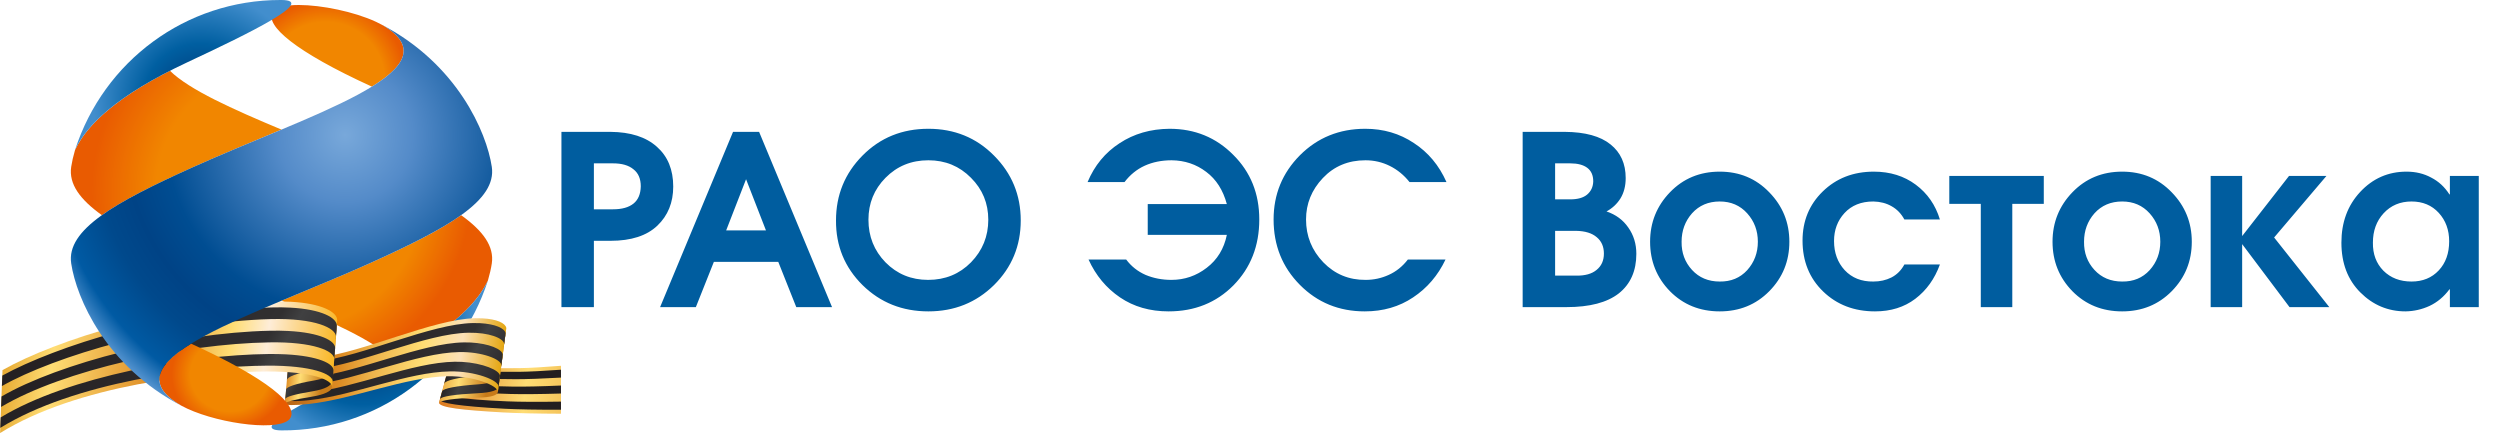
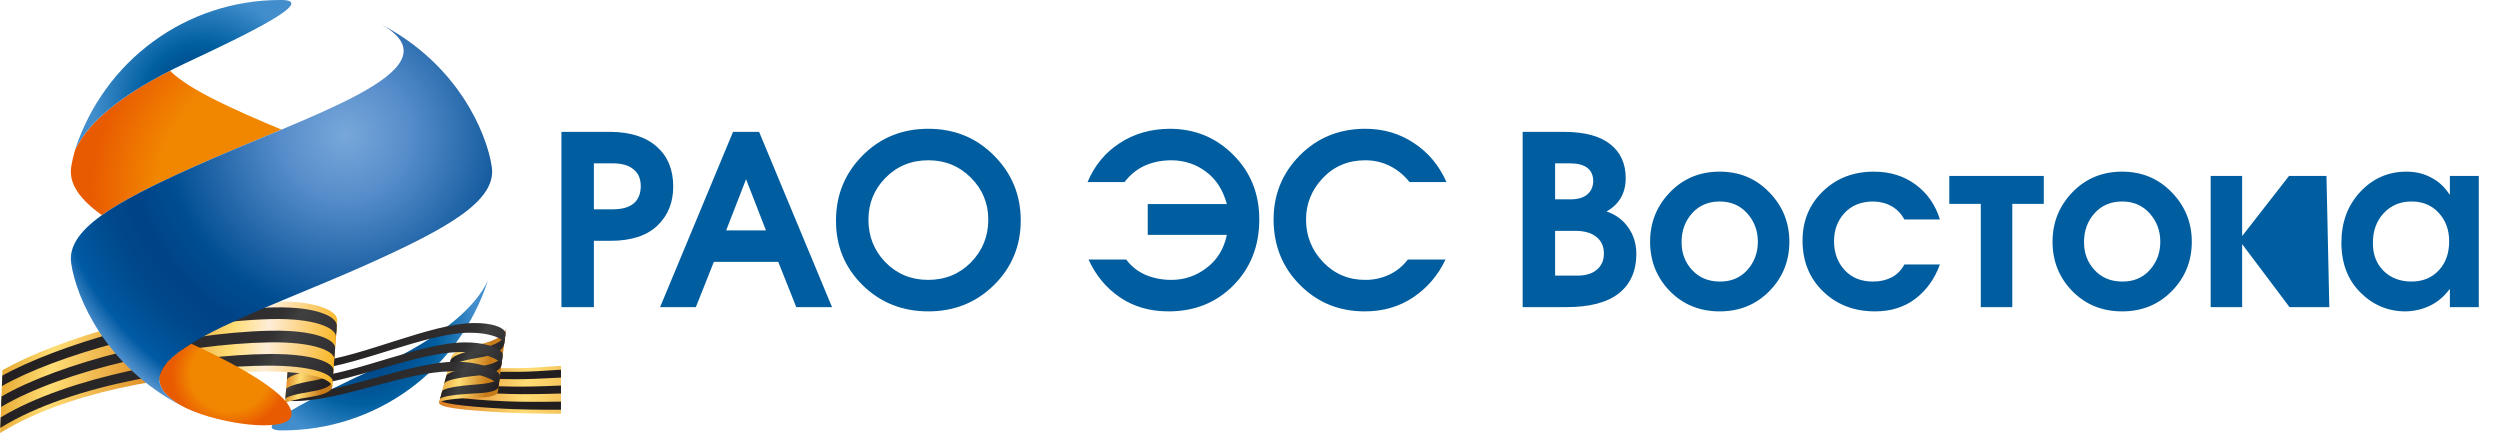
<svg xmlns="http://www.w3.org/2000/svg" width="254" height="44" viewBox="0 0 254 44" fill="none">
-   <path d="M57.042 31.203V13.397H62.023C64.061 13.413 65.633 13.918 66.74 14.913C67.847 15.891 68.4 17.239 68.4 18.955C68.4 20.576 67.863 21.899 66.788 22.926C65.713 23.952 64.125 24.466 62.023 24.466H60.339V31.203H57.042ZM60.339 16.597V21.265H62.288C63.187 21.265 63.876 21.073 64.358 20.688C64.839 20.303 65.087 19.717 65.103 18.931C65.103 18.161 64.855 17.584 64.358 17.199C63.876 16.798 63.187 16.597 62.288 16.597H60.339ZM67.066 31.203L74.477 13.397H77.124L84.535 31.203H80.901L79.073 26.607H72.528L70.699 31.203H67.066ZM73.779 23.407H77.821L75.8 18.209L73.779 23.407ZM94.322 13.084C96.969 13.084 99.191 13.99 100.988 15.803C102.8 17.616 103.707 19.814 103.707 22.396C103.707 24.979 102.8 27.169 100.988 28.965C99.175 30.746 96.953 31.636 94.322 31.636C91.675 31.636 89.446 30.746 87.633 28.965C85.82 27.169 84.922 24.979 84.938 22.396C84.938 19.814 85.836 17.616 87.633 15.803C89.43 13.99 91.659 13.084 94.322 13.084ZM94.298 28.436C96.031 28.436 97.483 27.842 98.653 26.655C99.825 25.452 100.41 24.008 100.41 22.324C100.41 20.656 99.825 19.236 98.653 18.065C97.483 16.878 96.039 16.284 94.322 16.284C92.59 16.284 91.138 16.878 89.967 18.065C88.812 19.236 88.234 20.656 88.234 22.324C88.234 24.024 88.812 25.468 89.967 26.655C91.138 27.842 92.582 28.436 94.298 28.436ZM114.252 18.498H110.498C111.204 16.814 112.287 15.498 113.747 14.552C115.206 13.589 116.899 13.1 118.824 13.084C121.39 13.084 123.548 13.966 125.297 15.731C127.061 17.48 127.943 19.669 127.943 22.3C127.943 24.979 127.069 27.209 125.321 28.989C123.572 30.754 121.374 31.636 118.727 31.636C116.835 31.636 115.19 31.163 113.795 30.217C112.399 29.27 111.332 27.987 110.594 26.367H114.42C114.934 27.056 115.591 27.578 116.393 27.931C117.195 28.267 118.07 28.436 119.016 28.436C120.348 28.436 121.543 28.027 122.602 27.209C123.676 26.391 124.358 25.276 124.647 23.864H116.61V20.736H124.647C124.262 19.308 123.564 18.217 122.553 17.463C121.543 16.693 120.372 16.3 119.04 16.284C118.03 16.284 117.115 16.469 116.297 16.838C115.495 17.207 114.813 17.76 114.252 18.498ZM146.962 18.498H143.208C142.647 17.792 141.981 17.247 141.211 16.862C140.441 16.477 139.615 16.284 138.733 16.284C136.984 16.284 135.541 16.886 134.402 18.089C133.263 19.292 132.693 20.696 132.693 22.3C132.693 23.984 133.279 25.436 134.45 26.655C135.621 27.858 137.056 28.452 138.757 28.436C139.575 28.436 140.353 28.267 141.091 27.931C141.845 27.594 142.495 27.072 143.04 26.367H146.866C146.096 27.987 144.997 29.27 143.569 30.217C142.158 31.163 140.521 31.636 138.661 31.636C136.046 31.636 133.848 30.738 132.068 28.941C130.287 27.145 129.397 24.931 129.397 22.3C129.397 19.749 130.287 17.576 132.068 15.779C133.864 13.982 136.078 13.084 138.709 13.084C140.554 13.084 142.198 13.565 143.642 14.528C145.101 15.474 146.208 16.798 146.962 18.498ZM154.702 31.203V13.397H158.986C161.055 13.413 162.603 13.838 163.63 14.672C164.656 15.49 165.17 16.629 165.17 18.089C165.17 18.891 164.993 19.581 164.64 20.158C164.287 20.72 163.814 21.161 163.221 21.482C164.167 21.803 164.905 22.348 165.434 23.118C165.98 23.888 166.252 24.778 166.252 25.789C166.252 27.522 165.659 28.861 164.472 29.808C163.285 30.738 161.512 31.203 159.154 31.203H154.702ZM157.999 28.003H160.141C161.039 28.019 161.729 27.826 162.21 27.425C162.707 27.024 162.956 26.471 162.956 25.765C162.956 25.059 162.715 24.506 162.234 24.105C161.753 23.688 161.055 23.471 160.141 23.455H157.999V28.003ZM157.999 20.255H159.539C160.293 20.255 160.862 20.094 161.247 19.773C161.648 19.437 161.857 18.987 161.873 18.426C161.873 17.816 161.673 17.359 161.271 17.054C160.87 16.75 160.293 16.597 159.539 16.597H157.999V20.255ZM174.724 17.439C176.73 17.439 178.406 18.137 179.753 19.533C181.117 20.928 181.799 22.605 181.799 24.562C181.799 26.535 181.117 28.211 179.753 29.591C178.406 30.954 176.73 31.636 174.724 31.636C172.703 31.636 171.019 30.954 169.671 29.591C168.324 28.211 167.65 26.535 167.65 24.562C167.65 22.605 168.324 20.928 169.671 19.533C171.019 18.137 172.703 17.439 174.724 17.439ZM174.724 20.471C173.569 20.471 172.631 20.872 171.909 21.674C171.203 22.477 170.85 23.439 170.85 24.562C170.834 25.685 171.187 26.639 171.909 27.425C172.631 28.211 173.569 28.604 174.724 28.604C175.863 28.62 176.794 28.235 177.516 27.449C178.237 26.647 178.598 25.685 178.598 24.562C178.598 23.439 178.237 22.477 177.516 21.674C176.794 20.872 175.863 20.471 174.724 20.471ZM193.485 26.872H197.094C196.565 28.332 195.73 29.495 194.591 30.361C193.469 31.211 192.105 31.636 190.501 31.636C188.383 31.636 186.627 30.962 185.231 29.615C183.836 28.267 183.138 26.543 183.138 24.442C183.138 22.452 183.819 20.792 185.183 19.461C186.563 18.113 188.295 17.439 190.381 17.439C192.033 17.439 193.453 17.881 194.64 18.763C195.827 19.645 196.645 20.824 197.094 22.3H193.485C193.164 21.706 192.731 21.257 192.185 20.953C191.656 20.648 191.038 20.487 190.332 20.471C189.097 20.471 188.119 20.864 187.397 21.65C186.691 22.42 186.338 23.367 186.338 24.49C186.338 25.677 186.699 26.663 187.421 27.449C188.159 28.235 189.129 28.62 190.332 28.604C191.006 28.604 191.616 28.468 192.161 28.195C192.723 27.907 193.164 27.465 193.485 26.872ZM198.048 17.872H207.649V20.712H204.449V31.203H201.248V20.712H198.048V17.872ZM215.612 17.439C217.617 17.439 219.293 18.137 220.641 19.533C222.004 20.928 222.686 22.605 222.686 24.562C222.686 26.535 222.004 28.211 220.641 29.591C219.293 30.954 217.617 31.636 215.612 31.636C213.591 31.636 211.906 30.954 210.559 29.591C209.211 28.211 208.537 26.535 208.537 24.562C208.537 22.605 209.211 20.928 210.559 19.533C211.906 18.137 213.591 17.439 215.612 17.439ZM215.612 20.471C214.457 20.471 213.518 20.872 212.796 21.674C212.091 22.477 211.738 23.439 211.738 24.562C211.722 25.685 212.075 26.639 212.796 27.425C213.518 28.211 214.457 28.604 215.612 28.604C216.751 28.62 217.681 28.235 218.403 27.449C219.125 26.647 219.486 25.685 219.486 24.562C219.486 23.439 219.125 22.477 218.403 21.674C217.681 20.872 216.751 20.471 215.612 20.471ZM224.603 31.203V17.872H227.803V23.984L232.567 17.872H236.369L231.051 24.129L236.658 31.203H232.615L227.803 24.802V31.203H224.603ZM251.843 17.872V31.203H248.908V29.398H248.86C248.298 30.152 247.624 30.714 246.838 31.083C246.068 31.436 245.258 31.62 244.408 31.636C242.627 31.636 241.095 30.995 239.812 29.711C238.529 28.428 237.887 26.744 237.887 24.658C237.887 22.589 238.521 20.872 239.788 19.509C241.071 18.129 242.643 17.439 244.504 17.439C245.435 17.439 246.269 17.64 247.007 18.041C247.761 18.426 248.378 18.995 248.86 19.749H248.908V17.872H251.843ZM245.01 20.471C243.855 20.471 242.908 20.872 242.17 21.674C241.448 22.46 241.087 23.455 241.087 24.658C241.071 25.813 241.424 26.76 242.146 27.497C242.884 28.235 243.839 28.604 245.01 28.604C246.149 28.604 247.071 28.227 247.777 27.473C248.483 26.72 248.835 25.733 248.835 24.514C248.835 23.359 248.483 22.396 247.777 21.626C247.071 20.856 246.149 20.471 245.01 20.471Z" fill="#005D9F" />
+   <path d="M57.042 31.203V13.397H62.023C64.061 13.413 65.633 13.918 66.74 14.913C67.847 15.891 68.4 17.239 68.4 18.955C68.4 20.576 67.863 21.899 66.788 22.926C65.713 23.952 64.125 24.466 62.023 24.466H60.339V31.203H57.042ZM60.339 16.597V21.265H62.288C63.187 21.265 63.876 21.073 64.358 20.688C64.839 20.303 65.087 19.717 65.103 18.931C65.103 18.161 64.855 17.584 64.358 17.199C63.876 16.798 63.187 16.597 62.288 16.597H60.339ZM67.066 31.203L74.477 13.397H77.124L84.535 31.203H80.901L79.073 26.607H72.528L70.699 31.203H67.066ZM73.779 23.407H77.821L75.8 18.209L73.779 23.407ZM94.322 13.084C96.969 13.084 99.191 13.99 100.988 15.803C102.8 17.616 103.707 19.814 103.707 22.396C103.707 24.979 102.8 27.169 100.988 28.965C99.175 30.746 96.953 31.636 94.322 31.636C91.675 31.636 89.446 30.746 87.633 28.965C85.82 27.169 84.922 24.979 84.938 22.396C84.938 19.814 85.836 17.616 87.633 15.803C89.43 13.99 91.659 13.084 94.322 13.084ZM94.298 28.436C96.031 28.436 97.483 27.842 98.653 26.655C99.825 25.452 100.41 24.008 100.41 22.324C100.41 20.656 99.825 19.236 98.653 18.065C97.483 16.878 96.039 16.284 94.322 16.284C92.59 16.284 91.138 16.878 89.967 18.065C88.812 19.236 88.234 20.656 88.234 22.324C88.234 24.024 88.812 25.468 89.967 26.655C91.138 27.842 92.582 28.436 94.298 28.436ZM114.252 18.498H110.498C111.204 16.814 112.287 15.498 113.747 14.552C115.206 13.589 116.899 13.1 118.824 13.084C121.39 13.084 123.548 13.966 125.297 15.731C127.061 17.48 127.943 19.669 127.943 22.3C127.943 24.979 127.069 27.209 125.321 28.989C123.572 30.754 121.374 31.636 118.727 31.636C116.835 31.636 115.19 31.163 113.795 30.217C112.399 29.27 111.332 27.987 110.594 26.367H114.42C114.934 27.056 115.591 27.578 116.393 27.931C117.195 28.267 118.07 28.436 119.016 28.436C120.348 28.436 121.543 28.027 122.602 27.209C123.676 26.391 124.358 25.276 124.647 23.864H116.61V20.736H124.647C124.262 19.308 123.564 18.217 122.553 17.463C121.543 16.693 120.372 16.3 119.04 16.284C118.03 16.284 117.115 16.469 116.297 16.838C115.495 17.207 114.813 17.76 114.252 18.498ZM146.962 18.498H143.208C142.647 17.792 141.981 17.247 141.211 16.862C140.441 16.477 139.615 16.284 138.733 16.284C136.984 16.284 135.541 16.886 134.402 18.089C133.263 19.292 132.693 20.696 132.693 22.3C132.693 23.984 133.279 25.436 134.45 26.655C135.621 27.858 137.056 28.452 138.757 28.436C139.575 28.436 140.353 28.267 141.091 27.931C141.845 27.594 142.495 27.072 143.04 26.367H146.866C146.096 27.987 144.997 29.27 143.569 30.217C142.158 31.163 140.521 31.636 138.661 31.636C136.046 31.636 133.848 30.738 132.068 28.941C130.287 27.145 129.397 24.931 129.397 22.3C129.397 19.749 130.287 17.576 132.068 15.779C133.864 13.982 136.078 13.084 138.709 13.084C140.554 13.084 142.198 13.565 143.642 14.528C145.101 15.474 146.208 16.798 146.962 18.498ZM154.702 31.203V13.397H158.986C161.055 13.413 162.603 13.838 163.63 14.672C164.656 15.49 165.17 16.629 165.17 18.089C165.17 18.891 164.993 19.581 164.64 20.158C164.287 20.72 163.814 21.161 163.221 21.482C164.167 21.803 164.905 22.348 165.434 23.118C165.98 23.888 166.252 24.778 166.252 25.789C166.252 27.522 165.659 28.861 164.472 29.808C163.285 30.738 161.512 31.203 159.154 31.203H154.702ZM157.999 28.003H160.141C161.039 28.019 161.729 27.826 162.21 27.425C162.707 27.024 162.956 26.471 162.956 25.765C162.956 25.059 162.715 24.506 162.234 24.105C161.753 23.688 161.055 23.471 160.141 23.455H157.999V28.003ZM157.999 20.255H159.539C160.293 20.255 160.862 20.094 161.247 19.773C161.648 19.437 161.857 18.987 161.873 18.426C161.873 17.816 161.673 17.359 161.271 17.054C160.87 16.75 160.293 16.597 159.539 16.597H157.999V20.255ZM174.724 17.439C176.73 17.439 178.406 18.137 179.753 19.533C181.117 20.928 181.799 22.605 181.799 24.562C181.799 26.535 181.117 28.211 179.753 29.591C178.406 30.954 176.73 31.636 174.724 31.636C172.703 31.636 171.019 30.954 169.671 29.591C168.324 28.211 167.65 26.535 167.65 24.562C167.65 22.605 168.324 20.928 169.671 19.533C171.019 18.137 172.703 17.439 174.724 17.439ZM174.724 20.471C173.569 20.471 172.631 20.872 171.909 21.674C171.203 22.477 170.85 23.439 170.85 24.562C170.834 25.685 171.187 26.639 171.909 27.425C172.631 28.211 173.569 28.604 174.724 28.604C175.863 28.62 176.794 28.235 177.516 27.449C178.237 26.647 178.598 25.685 178.598 24.562C178.598 23.439 178.237 22.477 177.516 21.674C176.794 20.872 175.863 20.471 174.724 20.471ZM193.485 26.872H197.094C196.565 28.332 195.73 29.495 194.591 30.361C193.469 31.211 192.105 31.636 190.501 31.636C188.383 31.636 186.627 30.962 185.231 29.615C183.836 28.267 183.138 26.543 183.138 24.442C183.138 22.452 183.819 20.792 185.183 19.461C186.563 18.113 188.295 17.439 190.381 17.439C192.033 17.439 193.453 17.881 194.64 18.763C195.827 19.645 196.645 20.824 197.094 22.3H193.485C193.164 21.706 192.731 21.257 192.185 20.953C191.656 20.648 191.038 20.487 190.332 20.471C189.097 20.471 188.119 20.864 187.397 21.65C186.691 22.42 186.338 23.367 186.338 24.49C186.338 25.677 186.699 26.663 187.421 27.449C188.159 28.235 189.129 28.62 190.332 28.604C191.006 28.604 191.616 28.468 192.161 28.195C192.723 27.907 193.164 27.465 193.485 26.872ZM198.048 17.872H207.649V20.712H204.449V31.203H201.248V20.712H198.048V17.872ZM215.612 17.439C217.617 17.439 219.293 18.137 220.641 19.533C222.004 20.928 222.686 22.605 222.686 24.562C222.686 26.535 222.004 28.211 220.641 29.591C219.293 30.954 217.617 31.636 215.612 31.636C213.591 31.636 211.906 30.954 210.559 29.591C209.211 28.211 208.537 26.535 208.537 24.562C208.537 22.605 209.211 20.928 210.559 19.533C211.906 18.137 213.591 17.439 215.612 17.439ZM215.612 20.471C214.457 20.471 213.518 20.872 212.796 21.674C212.091 22.477 211.738 23.439 211.738 24.562C211.722 25.685 212.075 26.639 212.796 27.425C213.518 28.211 214.457 28.604 215.612 28.604C216.751 28.62 217.681 28.235 218.403 27.449C219.125 26.647 219.486 25.685 219.486 24.562C219.486 23.439 219.125 22.477 218.403 21.674C217.681 20.872 216.751 20.471 215.612 20.471ZM224.603 31.203V17.872H227.803V23.984L232.567 17.872H236.369L236.658 31.203H232.615L227.803 24.802V31.203H224.603ZM251.843 17.872V31.203H248.908V29.398H248.86C248.298 30.152 247.624 30.714 246.838 31.083C246.068 31.436 245.258 31.62 244.408 31.636C242.627 31.636 241.095 30.995 239.812 29.711C238.529 28.428 237.887 26.744 237.887 24.658C237.887 22.589 238.521 20.872 239.788 19.509C241.071 18.129 242.643 17.439 244.504 17.439C245.435 17.439 246.269 17.64 247.007 18.041C247.761 18.426 248.378 18.995 248.86 19.749H248.908V17.872H251.843ZM245.01 20.471C243.855 20.471 242.908 20.872 242.17 21.674C241.448 22.46 241.087 23.455 241.087 24.658C241.071 25.813 241.424 26.76 242.146 27.497C242.884 28.235 243.839 28.604 245.01 28.604C246.149 28.604 247.071 28.227 247.777 27.473C248.483 26.72 248.835 25.733 248.835 24.514C248.835 23.359 248.483 22.396 247.777 21.626C247.071 20.856 246.149 20.471 245.01 20.471Z" fill="#005D9F" />
  <g clip-path="url(#clip0_280_1208)">
-     <path fill-rule="evenodd" clip-rule="evenodd" d="M37.668 26.702C34.719 28.034 31.561 29.312 28.6 30.552C33.566 32.631 37.98 34.604 39.937 36.535C42.156 35.402 43.916 34.31 45.305 33.268C45.31 33.264 45.315 33.26 45.32 33.256C45.43 33.173 45.538 33.092 45.644 33.009C45.651 33.003 45.658 32.998 45.665 32.992C45.769 32.911 45.871 32.829 45.971 32.749C45.977 32.744 45.983 32.738 45.989 32.734C46.087 32.655 46.184 32.576 46.276 32.497C46.281 32.493 46.285 32.489 46.289 32.486C46.377 32.411 46.464 32.337 46.548 32.264C46.565 32.249 46.582 32.235 46.599 32.221C46.676 32.152 46.75 32.085 46.824 32.018C46.846 31.997 46.87 31.977 46.892 31.956C46.96 31.894 47.027 31.831 47.093 31.768C47.119 31.743 47.145 31.719 47.17 31.694C47.232 31.635 47.293 31.576 47.353 31.517C47.38 31.49 47.408 31.462 47.435 31.434C47.478 31.39 47.522 31.346 47.564 31.303C47.605 31.261 47.645 31.218 47.685 31.177C47.718 31.142 47.751 31.107 47.784 31.072C47.83 31.02 47.876 30.969 47.922 30.919C47.949 30.89 47.976 30.86 48.002 30.83C48.054 30.77 48.106 30.712 48.156 30.652C48.174 30.631 48.193 30.608 48.212 30.587C48.317 30.461 48.418 30.335 48.513 30.211C48.517 30.206 48.522 30.201 48.526 30.196C48.587 30.116 48.647 30.037 48.703 29.958C48.706 29.954 48.707 29.951 48.711 29.948C49.075 29.445 49.358 28.959 49.574 28.494C49.759 27.861 49.89 27.28 49.966 26.771C50.229 25.026 49.074 23.452 46.846 21.859C44.691 23.4 41.529 24.958 37.668 26.702Z" fill="url(#paint0_radial_280_1208)" />
    <path fill-rule="evenodd" clip-rule="evenodd" d="M38.121 37.423C31.748 40.404 24.996 43.712 28.604 43.729C38.246 43.776 46.639 37.57 49.574 28.494C48.416 30.988 45.346 34.04 38.121 37.423Z" fill="url(#paint1_radial_280_1208)" />
-     <path fill-rule="evenodd" clip-rule="evenodd" d="M41.008 5.225V5.148L41.006 5.081C41.005 5.066 41.004 5.047 41.003 5.031C41.002 5.015 41 4.997 40.998 4.982C40.996 4.965 40.994 4.948 40.992 4.931C40.99 4.914 40.987 4.899 40.984 4.882C40.981 4.865 40.978 4.848 40.975 4.831C40.972 4.815 40.969 4.799 40.965 4.782C40.961 4.765 40.957 4.748 40.953 4.731C40.949 4.715 40.944 4.699 40.94 4.682C40.934 4.665 40.929 4.647 40.924 4.63C40.919 4.614 40.914 4.599 40.908 4.583C40.902 4.564 40.895 4.546 40.888 4.527C40.883 4.513 40.878 4.498 40.872 4.483C40.862 4.46 40.851 4.436 40.84 4.411C40.834 4.398 40.827 4.384 40.822 4.369C40.808 4.343 40.795 4.315 40.78 4.288C40.773 4.275 40.765 4.261 40.759 4.248C40.747 4.229 40.736 4.208 40.724 4.188C40.716 4.174 40.707 4.16 40.698 4.145C40.686 4.126 40.674 4.107 40.662 4.087C40.653 4.073 40.642 4.058 40.632 4.044C40.62 4.025 40.606 4.006 40.593 3.988C40.582 3.973 40.571 3.958 40.561 3.943C40.547 3.924 40.532 3.905 40.517 3.886C40.506 3.872 40.494 3.859 40.483 3.845C40.468 3.824 40.45 3.804 40.433 3.784C40.422 3.77 40.411 3.757 40.399 3.745C40.379 3.721 40.357 3.697 40.335 3.673C40.326 3.664 40.319 3.654 40.309 3.645C40.278 3.612 40.246 3.578 40.212 3.546C40.204 3.537 40.194 3.528 40.185 3.519C40.16 3.495 40.135 3.47 40.108 3.445C40.095 3.434 40.081 3.421 40.067 3.409C40.044 3.388 40.022 3.366 39.996 3.345C39.981 3.332 39.965 3.319 39.95 3.306C39.927 3.286 39.903 3.266 39.878 3.246C39.862 3.232 39.845 3.218 39.828 3.204C39.803 3.184 39.779 3.165 39.753 3.145C39.734 3.131 39.718 3.117 39.699 3.104C39.673 3.083 39.645 3.063 39.617 3.043C39.6 3.03 39.583 3.017 39.566 3.004C39.535 2.981 39.502 2.959 39.47 2.936C39.454 2.925 39.44 2.915 39.424 2.904C39.376 2.871 39.326 2.837 39.276 2.805C39.2 2.755 39.122 2.706 39.041 2.657C39.04 2.657 39.04 2.657 39.04 2.657C38.958 2.608 38.875 2.56 38.789 2.513C38.782 2.509 38.776 2.506 38.77 2.503C38.586 2.407 38.4 2.312 38.212 2.221L38.177 2.205C35.979 1.189 32.685 0.508 30.358 0.508C29.01 0.508 27.987 0.737 27.692 1.262C26.948 2.588 29.933 5.217 37.784 8.802C37.837 8.77 37.887 8.738 37.937 8.707C37.937 8.707 37.938 8.706 37.939 8.706C38.289 8.486 38.615 8.265 38.914 8.046C38.917 8.043 38.921 8.041 38.925 8.038C38.964 8.009 39.002 7.981 39.04 7.952C39.045 7.947 39.05 7.944 39.055 7.94C39.093 7.911 39.13 7.883 39.166 7.855C39.17 7.852 39.176 7.848 39.179 7.844C39.217 7.815 39.254 7.786 39.291 7.757L39.292 7.756C39.449 7.63 39.596 7.505 39.734 7.378C39.764 7.352 39.794 7.323 39.823 7.296C39.829 7.29 39.835 7.284 39.842 7.279C39.868 7.254 39.894 7.228 39.92 7.203L39.943 7.18C39.968 7.155 39.993 7.13 40.017 7.105C40.025 7.098 40.032 7.091 40.04 7.083C40.064 7.057 40.088 7.033 40.111 7.008C40.117 7.001 40.124 6.994 40.13 6.988C40.155 6.961 40.179 6.935 40.201 6.909C40.204 6.906 40.206 6.904 40.209 6.902C40.289 6.811 40.364 6.72 40.433 6.63C40.433 6.629 40.434 6.627 40.436 6.625C40.455 6.601 40.473 6.576 40.491 6.551C40.497 6.543 40.503 6.535 40.508 6.526C40.525 6.503 40.541 6.481 40.556 6.457L40.577 6.426C40.592 6.405 40.606 6.383 40.62 6.362C40.627 6.35 40.634 6.338 40.641 6.328C40.655 6.305 40.667 6.284 40.68 6.263C40.686 6.252 40.693 6.24 40.699 6.23C40.712 6.207 40.724 6.185 40.735 6.165C40.741 6.154 40.746 6.143 40.752 6.132C40.764 6.111 40.776 6.088 40.785 6.066C40.789 6.059 40.791 6.053 40.794 6.047C40.819 5.993 40.844 5.939 40.865 5.885C40.866 5.883 40.867 5.879 40.869 5.876C40.877 5.855 40.884 5.834 40.892 5.813C40.896 5.801 40.9 5.789 40.904 5.776C40.911 5.757 40.917 5.737 40.923 5.718C40.928 5.705 40.931 5.69 40.935 5.677C40.94 5.658 40.945 5.639 40.95 5.62C40.954 5.606 40.958 5.592 40.96 5.577C40.965 5.559 40.969 5.54 40.973 5.522C40.975 5.507 40.978 5.492 40.98 5.477C40.984 5.459 40.987 5.442 40.99 5.423C40.992 5.407 40.993 5.393 40.995 5.378C40.997 5.359 41 5.342 41.001 5.324C41.003 5.308 41.003 5.293 41.004 5.278C41.006 5.26 41.006 5.242 41.008 5.225Z" fill="url(#paint2_radial_280_1208)" />
    <path fill-rule="evenodd" clip-rule="evenodd" d="M10.635 11.478C10.627 11.486 10.618 11.493 10.609 11.5C10.526 11.575 10.443 11.648 10.363 11.722C10.348 11.735 10.332 11.749 10.317 11.763C10.241 11.832 10.168 11.901 10.096 11.969C10.077 11.987 10.059 12.005 10.04 12.023C9.971 12.089 9.904 12.154 9.838 12.219C9.818 12.239 9.799 12.258 9.778 12.278C9.722 12.337 9.665 12.395 9.61 12.451C9.584 12.478 9.558 12.505 9.532 12.532C9.487 12.579 9.443 12.628 9.399 12.674C9.368 12.709 9.336 12.743 9.304 12.778C9.264 12.822 9.225 12.867 9.186 12.911C9.158 12.942 9.131 12.973 9.104 13.004C9.061 13.054 9.02 13.102 8.979 13.151C8.949 13.187 8.921 13.222 8.892 13.257C8.861 13.295 8.83 13.333 8.799 13.371C8.762 13.417 8.727 13.463 8.692 13.508C8.677 13.527 8.663 13.545 8.649 13.565C8.599 13.629 8.55 13.695 8.502 13.76C8.493 13.772 8.484 13.786 8.475 13.798C8.423 13.871 8.372 13.943 8.323 14.016L8.309 14.035C8.03 14.448 7.803 14.849 7.624 15.237C7.44 15.865 7.311 16.443 7.234 16.949C6.972 18.694 8.127 20.268 10.353 21.861C12.51 20.319 15.672 18.762 19.533 17.018C22.482 15.687 25.639 14.408 28.601 13.168C23.64 11.09 19.229 9.12 17.269 7.191C14.312 8.7 12.171 10.135 10.635 11.478Z" fill="url(#paint3_radial_280_1208)" />
    <path fill-rule="evenodd" clip-rule="evenodd" d="M28.593 0H28.486C18.889 0 10.548 6.193 7.623 15.236C8.78 12.742 11.85 9.688 19.077 6.307C25.448 3.325 32.201 0.018 28.593 0Z" fill="url(#paint4_radial_280_1208)" />
    <path fill-rule="evenodd" clip-rule="evenodd" d="M56.995 42.036V37.164C55.295 37.3 53.869 37.382 52.843 37.402C47.877 37.506 45.756 36.971 45.878 36.357L44.598 40.94C44.752 41.417 46.87 41.661 51.112 41.903C52.459 41.978 54.512 42.03 56.995 42.036Z" fill="url(#paint5_linear_280_1208)" />
    <path d="M56.995 38.364C55.101 38.473 53.52 38.528 52.411 38.528C47.516 38.534 45.476 38.051 45.561 37.528L45.772 36.748C45.662 37.331 47.757 37.849 52.699 37.778C53.753 37.764 55.231 37.691 56.995 37.562V38.364ZM56.995 39.982C54.84 40.049 53.051 40.062 51.833 40.028C47.035 39.903 45.105 39.489 45.137 39.087L45.349 38.307C45.291 38.77 47.275 39.219 52.122 39.279C53.286 39.294 54.971 39.259 56.995 39.169V39.982ZM56.995 41.631C54.577 41.639 52.578 41.6 51.256 41.528C46.554 41.273 44.734 40.928 44.715 40.645L44.926 39.866C44.92 40.209 46.794 40.588 51.545 40.778C52.815 40.83 54.709 40.843 56.995 40.803V41.631Z" fill="#221E20" />
    <path fill-rule="evenodd" clip-rule="evenodd" d="M48.628 35.002C46.925 35.368 45.95 35.84 45.866 36.247L44.598 40.941C44.67 40.675 46.256 40.448 48.511 40.404C49.949 40.376 50.55 40.138 50.581 39.83L51.44 33.309C51.361 33.908 50.696 34.556 48.628 35.002Z" fill="url(#paint6_linear_280_1208)" />
    <path fill-rule="evenodd" clip-rule="evenodd" d="M48.617 35.451C46.87 35.799 45.834 36.242 45.76 36.637L45.561 37.375C45.698 37.019 46.834 36.646 48.598 36.351C50.514 36.031 51.141 35.476 51.224 34.938L51.367 33.852C51.289 34.439 50.636 35.05 48.617 35.451ZM48.578 37.252C46.651 37.512 45.376 37.856 45.337 38.202L45.126 38.984C45.217 38.647 46.539 38.36 48.559 38.152C50.264 37.976 50.881 37.541 50.938 37.111L51.081 36.024C51.018 36.496 50.39 37.007 48.578 37.252ZM45.548 37.419L45.561 37.375C45.555 37.39 45.551 37.404 45.548 37.419ZM50.782 38.293C50.791 38.261 50.796 38.23 50.795 38.198L50.782 38.293ZM48.539 39.053C46.425 39.202 44.997 39.459 44.914 39.767L44.703 40.549C44.776 40.278 46.315 40.057 48.52 39.953C50.01 39.883 50.634 39.615 50.652 39.285L50.782 38.293C50.684 38.632 50.002 38.949 48.539 39.053Z" fill="url(#paint7_linear_280_1208)" />
-     <path fill-rule="evenodd" clip-rule="evenodd" d="M49.015 32.344L49.004 32.343H48.993C48.773 32.331 48.537 32.328 48.289 32.331C43.993 32.404 36.888 35.821 32.334 36.325C30.609 36.517 29.575 36.037 29.588 35.399L28.943 41.034C28.994 41.173 29.863 41.213 31.383 41.044C35.937 40.54 41.204 38.299 45.501 38.227C48.096 38.184 50.644 39.169 50.58 39.829L51.439 33.308C51.331 32.821 50.478 32.422 49.015 32.344ZM29.588 35.399L29.6 35.285C29.593 35.324 29.588 35.362 29.588 35.399Z" fill="url(#paint8_linear_280_1208)" />
    <path fill-rule="evenodd" clip-rule="evenodd" d="M48.056 32.822C43.761 32.894 36.809 36.214 32.255 36.718C30.559 36.906 29.549 36.469 29.544 35.876L29.462 36.727C29.366 37.282 30.347 37.697 32.097 37.504C36.65 37 43.295 33.876 47.592 33.805C49.671 33.77 51.147 34.349 51.225 34.937L51.368 33.851C51.272 33.353 50.32 32.917 48.778 32.834C48.55 32.822 48.309 32.818 48.056 32.822ZM47.127 34.787C42.831 34.859 36.492 37.787 31.939 38.291C30.272 38.475 29.342 38.163 29.367 37.715L29.277 38.65C29.246 39.019 30.132 39.26 31.78 39.077C36.333 38.573 42.366 35.842 46.662 35.769C48.971 35.731 50.922 36.491 50.938 37.11L51.081 36.024C51.04 35.487 49.68 34.898 47.836 34.799C47.607 34.788 47.37 34.783 47.127 34.787ZM29.544 35.876L29.555 35.765C29.547 35.803 29.544 35.839 29.544 35.876ZM46.198 36.752C41.901 36.824 36.175 39.36 31.621 39.864C30.024 40.04 29.186 39.89 29.185 39.611L29.092 40.573C29.126 40.758 29.917 40.821 31.463 40.651C36.017 40.147 41.437 37.806 45.733 37.734C48.272 37.693 50.699 38.632 50.652 39.284L50.795 38.197C50.809 37.624 49.035 36.879 46.912 36.765C46.677 36.752 46.439 36.748 46.198 36.752ZM29.367 37.715L29.37 37.688C29.369 37.697 29.367 37.706 29.367 37.715Z" fill="url(#paint9_linear_280_1208)" />
    <path fill-rule="evenodd" clip-rule="evenodd" d="M34.252 32.589C34.254 32.568 34.256 32.545 34.257 32.523L34.252 32.589ZM32.318 33.767C30.436 34.146 29.546 34.728 29.434 35.249L28.943 41.033C28.973 40.851 29.811 40.603 31.695 40.302C32.983 40.094 33.718 39.715 33.745 39.322L34.252 32.589C34.188 33.072 33.538 33.521 32.318 33.767Z" fill="url(#paint10_linear_280_1208)" />
    <path fill-rule="evenodd" clip-rule="evenodd" d="M34.202 33.163C34.205 33.139 34.208 33.115 34.208 33.092L34.202 33.163ZM32.265 34.312C30.384 34.685 29.491 35.242 29.394 35.732L29.312 36.696C29.378 36.266 30.28 35.761 32.162 35.401C33.441 35.157 34.097 34.706 34.111 34.227L34.202 33.163C34.133 33.634 33.481 34.072 32.265 34.312ZM34.011 35.409C34.013 35.393 34.014 35.377 34.015 35.361L34.011 35.409ZM32.058 36.491C30.175 36.838 29.266 37.291 29.23 37.66L29.149 38.605C29.194 38.299 30.111 37.907 31.954 37.579C33.238 37.352 33.899 36.938 33.918 36.496L34.011 35.409C33.952 35.85 33.295 36.262 32.058 36.491ZM33.82 37.656C33.821 37.648 33.822 37.64 33.822 37.631L33.82 37.656ZM31.85 38.669C29.967 38.989 29.043 39.341 29.066 39.588L28.985 40.545C29.011 40.331 29.881 40.063 31.747 39.758C33.034 39.547 33.7 39.169 33.726 38.765L33.82 37.656C33.772 38.069 33.111 38.453 31.85 38.669ZM29.148 38.624L29.149 38.605C29.148 38.611 29.148 38.617 29.148 38.624ZM28.984 40.551L28.985 40.545C28.984 40.548 28.984 40.55 28.984 40.551Z" fill="url(#paint11_linear_280_1208)" />
    <path fill-rule="evenodd" clip-rule="evenodd" d="M0.255 37.599L0.006 44C7.837 39.136 20.398 37.755 27.142 37.742C31.624 37.733 33.789 38.58 33.744 39.331L34.257 32.524C34.268 31.714 32.723 30.829 29.55 30.659C28.964 30.628 28.322 30.622 27.625 30.644C17.196 30.981 5.84 34.459 0.255 37.599Z" fill="url(#paint12_linear_280_1208)" />
    <path fill-rule="evenodd" clip-rule="evenodd" d="M0.234 38.16L0.193 39.225C5.529 36.182 17.363 32.699 27.511 32.419C31.989 32.309 34.157 33.319 34.136 34.227L34.221 33.092C34.234 32.295 32.686 31.424 29.502 31.255C28.92 31.223 28.283 31.215 27.592 31.236C17.216 31.556 5.671 35.162 0.234 38.16ZM0.151 40.285L0.11 41.346C6.425 37.585 18.612 34.932 27.351 34.785C31.829 34.709 33.996 35.657 33.965 36.495L34.051 35.361C34.072 34.62 32.512 33.798 29.299 33.627C28.728 33.597 28.105 33.587 27.431 33.602C17.961 33.807 5.945 36.905 0.151 40.285ZM0.068 42.409L0.027 43.473C7.535 38.84 20.031 37.195 27.19 37.15C31.671 37.13 33.837 37.995 33.795 38.765C33.814 38.701 33.883 37.722 33.88 37.63C33.911 36.942 32.328 36.176 29.061 36.002C28.512 35.972 27.916 35.961 27.27 35.968C19.305 36.059 6.958 38.228 0.068 42.409Z" fill="url(#paint13_linear_280_1208)" />
    <path fill-rule="evenodd" clip-rule="evenodd" d="M17.268 36.529C17.268 36.529 17.267 36.53 17.267 36.53C17.235 36.562 17.205 36.593 17.175 36.623C17.174 36.624 17.173 36.625 17.171 36.627C16.991 36.812 16.833 36.997 16.701 37.182C16.698 37.185 16.697 37.187 16.694 37.19C16.675 37.217 16.657 37.243 16.639 37.27C16.635 37.277 16.631 37.283 16.626 37.289C16.609 37.314 16.594 37.34 16.578 37.364C16.573 37.372 16.568 37.38 16.564 37.388C16.548 37.412 16.534 37.437 16.518 37.461C16.514 37.468 16.509 37.477 16.505 37.484C16.492 37.509 16.477 37.534 16.464 37.559C16.461 37.565 16.457 37.572 16.454 37.578C16.395 37.691 16.346 37.802 16.306 37.914C16.302 37.924 16.299 37.933 16.297 37.942C16.29 37.964 16.283 37.985 16.277 38.006C16.273 38.018 16.269 38.03 16.267 38.042C16.261 38.062 16.255 38.082 16.25 38.102C16.246 38.115 16.243 38.128 16.241 38.142C16.236 38.161 16.232 38.181 16.228 38.2C16.226 38.214 16.222 38.227 16.221 38.24C16.217 38.261 16.214 38.28 16.211 38.299C16.209 38.313 16.207 38.326 16.206 38.341C16.203 38.359 16.201 38.378 16.2 38.397C16.198 38.411 16.197 38.426 16.197 38.44C16.195 38.459 16.194 38.478 16.194 38.496C16.193 38.515 16.194 38.533 16.194 38.553C16.194 38.58 16.194 38.609 16.195 38.638C16.196 38.655 16.196 38.672 16.198 38.69C16.199 38.706 16.201 38.722 16.203 38.736C16.205 38.755 16.206 38.772 16.209 38.79C16.21 38.805 16.214 38.821 16.216 38.837C16.219 38.854 16.222 38.873 16.226 38.89C16.229 38.905 16.232 38.921 16.236 38.937C16.24 38.954 16.244 38.973 16.248 38.992C16.252 39.006 16.256 39.022 16.261 39.036C16.267 39.055 16.272 39.074 16.277 39.093C16.282 39.106 16.287 39.121 16.292 39.136C16.299 39.156 16.307 39.178 16.315 39.2C16.32 39.211 16.323 39.223 16.328 39.235C16.341 39.266 16.354 39.297 16.369 39.329C16.37 39.33 16.37 39.332 16.371 39.334C16.387 39.368 16.405 39.401 16.421 39.434C16.426 39.443 16.432 39.453 16.437 39.463C16.45 39.487 16.463 39.511 16.478 39.535C16.485 39.547 16.492 39.557 16.499 39.57C16.512 39.591 16.527 39.613 16.541 39.636C16.549 39.647 16.557 39.66 16.565 39.671C16.58 39.693 16.595 39.715 16.61 39.737C16.619 39.749 16.628 39.76 16.636 39.772C16.653 39.795 16.671 39.817 16.688 39.84C16.698 39.851 16.706 39.862 16.715 39.873C16.734 39.897 16.755 39.922 16.776 39.946C16.784 39.955 16.791 39.964 16.799 39.973C16.826 40.004 16.855 40.036 16.885 40.068C16.887 40.069 16.887 40.072 16.889 40.073C16.953 40.141 17.023 40.21 17.097 40.279C17.104 40.285 17.112 40.292 17.119 40.299C17.149 40.325 17.179 40.352 17.209 40.379C17.22 40.388 17.23 40.397 17.241 40.406C17.269 40.431 17.299 40.456 17.33 40.481C17.341 40.49 17.352 40.5 17.364 40.509C17.395 40.534 17.427 40.559 17.459 40.584C17.471 40.593 17.482 40.601 17.493 40.61C17.528 40.637 17.564 40.664 17.599 40.69C17.61 40.697 17.619 40.704 17.629 40.71C17.672 40.743 17.715 40.773 17.76 40.805L17.77 40.812C17.82 40.847 17.872 40.881 17.925 40.916C18.081 41.017 18.247 41.117 18.425 41.214C18.427 41.216 18.429 41.217 18.43 41.218C18.615 41.313 18.8 41.407 18.989 41.499L19.024 41.516C22.495 43.12 28.704 43.891 29.509 42.458C30.253 41.133 27.268 38.503 19.416 34.918C18.54 35.459 17.81 35.996 17.268 36.529Z" fill="url(#paint14_radial_280_1208)" />
    <path fill-rule="evenodd" clip-rule="evenodd" d="M38.79 2.512V2.513C38.961 2.607 39.125 2.704 39.277 2.804C46.135 7.308 31.199 11.749 19.533 17.017C11.683 20.561 6.718 23.339 7.234 26.771C7.764 30.296 10.75 37.218 18.429 41.217C18.249 41.119 18.081 41.019 17.925 40.916C11.066 36.413 26.001 31.97 37.668 26.702C45.518 23.157 50.482 20.38 49.966 16.948C49.437 13.425 46.456 6.515 38.79 2.512Z" fill="url(#paint15_radial_280_1208)" />
  </g>
  <defs>
    <radialGradient id="paint0_radial_280_1208" cx="0" cy="0" r="1" gradientUnits="userSpaceOnUse" gradientTransform="translate(28.604 19.342) scale(19.284 19.171)">
      <stop stop-color="#F18600" />
      <stop offset="0.749" stop-color="#F18600" />
      <stop offset="1" stop-color="#E95B01" />
    </radialGradient>
    <radialGradient id="paint1_radial_280_1208" cx="0" cy="0" r="1" gradientUnits="userSpaceOnUse" gradientTransform="translate(36.804 33.542) scale(11.557 11.49)">
      <stop stop-color="#005698" />
      <stop offset="0.251" stop-color="#004080" />
      <stop offset="0.659" stop-color="#005FA1" />
      <stop offset="1" stop-color="#428ECD" />
    </radialGradient>
    <radialGradient id="paint2_radial_280_1208" cx="0" cy="0" r="1" gradientUnits="userSpaceOnUse" gradientTransform="translate(33.068 8.214) scale(8.237 8.189)">
      <stop stop-color="#F18600" />
      <stop offset="0.278" stop-color="#F18600" />
      <stop offset="0.729" stop-color="#F18600" />
      <stop offset="1" stop-color="#E95B01" />
    </radialGradient>
    <radialGradient id="paint3_radial_280_1208" cx="0" cy="0" r="1" gradientUnits="userSpaceOnUse" gradientTransform="translate(28.607 19.342) scale(19.284 19.171)">
      <stop stop-color="#F18600" />
      <stop offset="0.659" stop-color="#F18600" />
      <stop offset="1" stop-color="#E95B01" />
    </radialGradient>
    <radialGradient id="paint4_radial_280_1208" cx="0" cy="0" r="1" gradientUnits="userSpaceOnUse" gradientTransform="translate(20.381 10.219) rotate(180) scale(11.628 11.56)">
      <stop stop-color="#005698" />
      <stop offset="0.169" stop-color="#004080" />
      <stop offset="0.502" stop-color="#005FA1" />
      <stop offset="0.941" stop-color="#428ECD" />
      <stop offset="1" stop-color="#428ECD" />
    </radialGradient>
    <linearGradient id="paint5_linear_280_1208" x1="88.945" y1="38.883" x2="45.327" y2="33.32" gradientUnits="userSpaceOnUse">
      <stop stop-color="#F9B621" />
      <stop offset="0.2" stop-color="#FEEDD8" />
      <stop offset="0.302" stop-color="#FFDD74" />
      <stop offset="0.502" stop-color="#DD8A22" />
      <stop offset="0.8" stop-color="#FFDD74" />
      <stop offset="1" stop-color="#DB751B" />
    </linearGradient>
    <linearGradient id="paint6_linear_280_1208" x1="45.023" y1="36.773" x2="51.015" y2="37.486" gradientUnits="userSpaceOnUse">
      <stop stop-color="#DD8A22" />
      <stop offset="0.059" stop-color="#EEB34B" />
      <stop offset="0.302" stop-color="#FFDD74" />
      <stop offset="0.78" stop-color="#C87B19" />
      <stop offset="1" stop-color="#C87B19" />
    </linearGradient>
    <linearGradient id="paint7_linear_280_1208" x1="45.727" y1="36.418" x2="50.925" y2="38.2" gradientUnits="userSpaceOnUse">
      <stop stop-color="#221E20" />
      <stop offset="0.33" stop-color="#404041" />
      <stop offset="1" stop-color="#221E20" />
    </linearGradient>
    <linearGradient id="paint8_linear_280_1208" x1="50.949" y1="38.062" x2="29.504" y2="35.522" gradientUnits="userSpaceOnUse">
      <stop stop-color="#E4A50D" />
      <stop offset="0.2" stop-color="#FCE0B7" />
      <stop offset="0.38" stop-color="#FFDD74" />
      <stop offset="0.608" stop-color="#EEB44B" />
      <stop offset="0.761" stop-color="#DD8A22" />
      <stop offset="1" stop-color="#B36317" />
    </linearGradient>
    <linearGradient id="paint9_linear_280_1208" x1="31.177" y1="31.914" x2="49.315" y2="42.285" gradientUnits="userSpaceOnUse">
      <stop stop-color="#221E20" />
      <stop offset="0.745" stop-color="#312F30" />
      <stop offset="0.8" stop-color="#404041" />
      <stop offset="0.918" stop-color="#312F31" />
      <stop offset="1" stop-color="#221E20" />
    </linearGradient>
    <linearGradient id="paint10_linear_280_1208" x1="29.305" y1="36.507" x2="33.974" y2="37.066" gradientUnits="userSpaceOnUse">
      <stop stop-color="#DD8A22" />
      <stop offset="0.3" stop-color="#FFDD74" />
      <stop offset="0.78" stop-color="#C87B19" />
      <stop offset="1" stop-color="#C87B19" />
    </linearGradient>
    <linearGradient id="paint11_linear_280_1208" x1="29.445" y1="35.585" x2="33.975" y2="38.219" gradientUnits="userSpaceOnUse">
      <stop stop-color="#221E20" />
      <stop offset="0.094" stop-color="#312F30" />
      <stop offset="0.329" stop-color="#404041" />
      <stop offset="0.478" stop-color="#312F31" />
      <stop offset="1" stop-color="#221E20" />
    </linearGradient>
    <linearGradient id="paint12_linear_280_1208" x1="33.684" y1="39.851" x2="-1.684" y2="35.243" gradientUnits="userSpaceOnUse">
      <stop stop-color="#F9B621" />
      <stop offset="0.2" stop-color="#FEEDD8" />
      <stop offset="0.302" stop-color="#FFDD74" />
      <stop offset="0.502" stop-color="#DD8A22" />
      <stop offset="0.8" stop-color="#FFDD74" />
      <stop offset="1" stop-color="#DC9315" />
    </linearGradient>
    <linearGradient id="paint13_linear_280_1208" x1="2.419" y1="29.8" x2="30.635" y2="46.192" gradientUnits="userSpaceOnUse">
      <stop stop-color="#221E20" />
      <stop offset="0.725" stop-color="#312F30" />
      <stop offset="0.78" stop-color="#404041" />
      <stop offset="0.922" stop-color="#312F31" />
      <stop offset="1" stop-color="#221E20" />
    </linearGradient>
    <radialGradient id="paint14_radial_280_1208" cx="0" cy="0" r="1" gradientUnits="userSpaceOnUse" gradientTransform="translate(23.349 38.071) scale(5.905 5.503)">
      <stop stop-color="#F18600" />
      <stop offset="0.678" stop-color="#F18600" />
      <stop offset="1" stop-color="#E95B01" />
    </radialGradient>
    <radialGradient id="paint15_radial_280_1208" cx="0" cy="0" r="1" gradientUnits="userSpaceOnUse" gradientTransform="translate(35.06 13.713) scale(32.423 32.233)">
      <stop stop-color="#78A8DA" />
      <stop offset="0.212" stop-color="#548BC9" />
      <stop offset="0.561" stop-color="#004D92" />
      <stop offset="0.69" stop-color="#004386" />
      <stop offset="0.788" stop-color="#00498C" />
      <stop offset="0.922" stop-color="#005AA3" />
      <stop offset="1" stop-color="#5493CF" />
    </radialGradient>
    <clipPath id="clip0_280_1208">
      <rect width="57" height="44" fill="white" />
    </clipPath>
  </defs>
</svg>